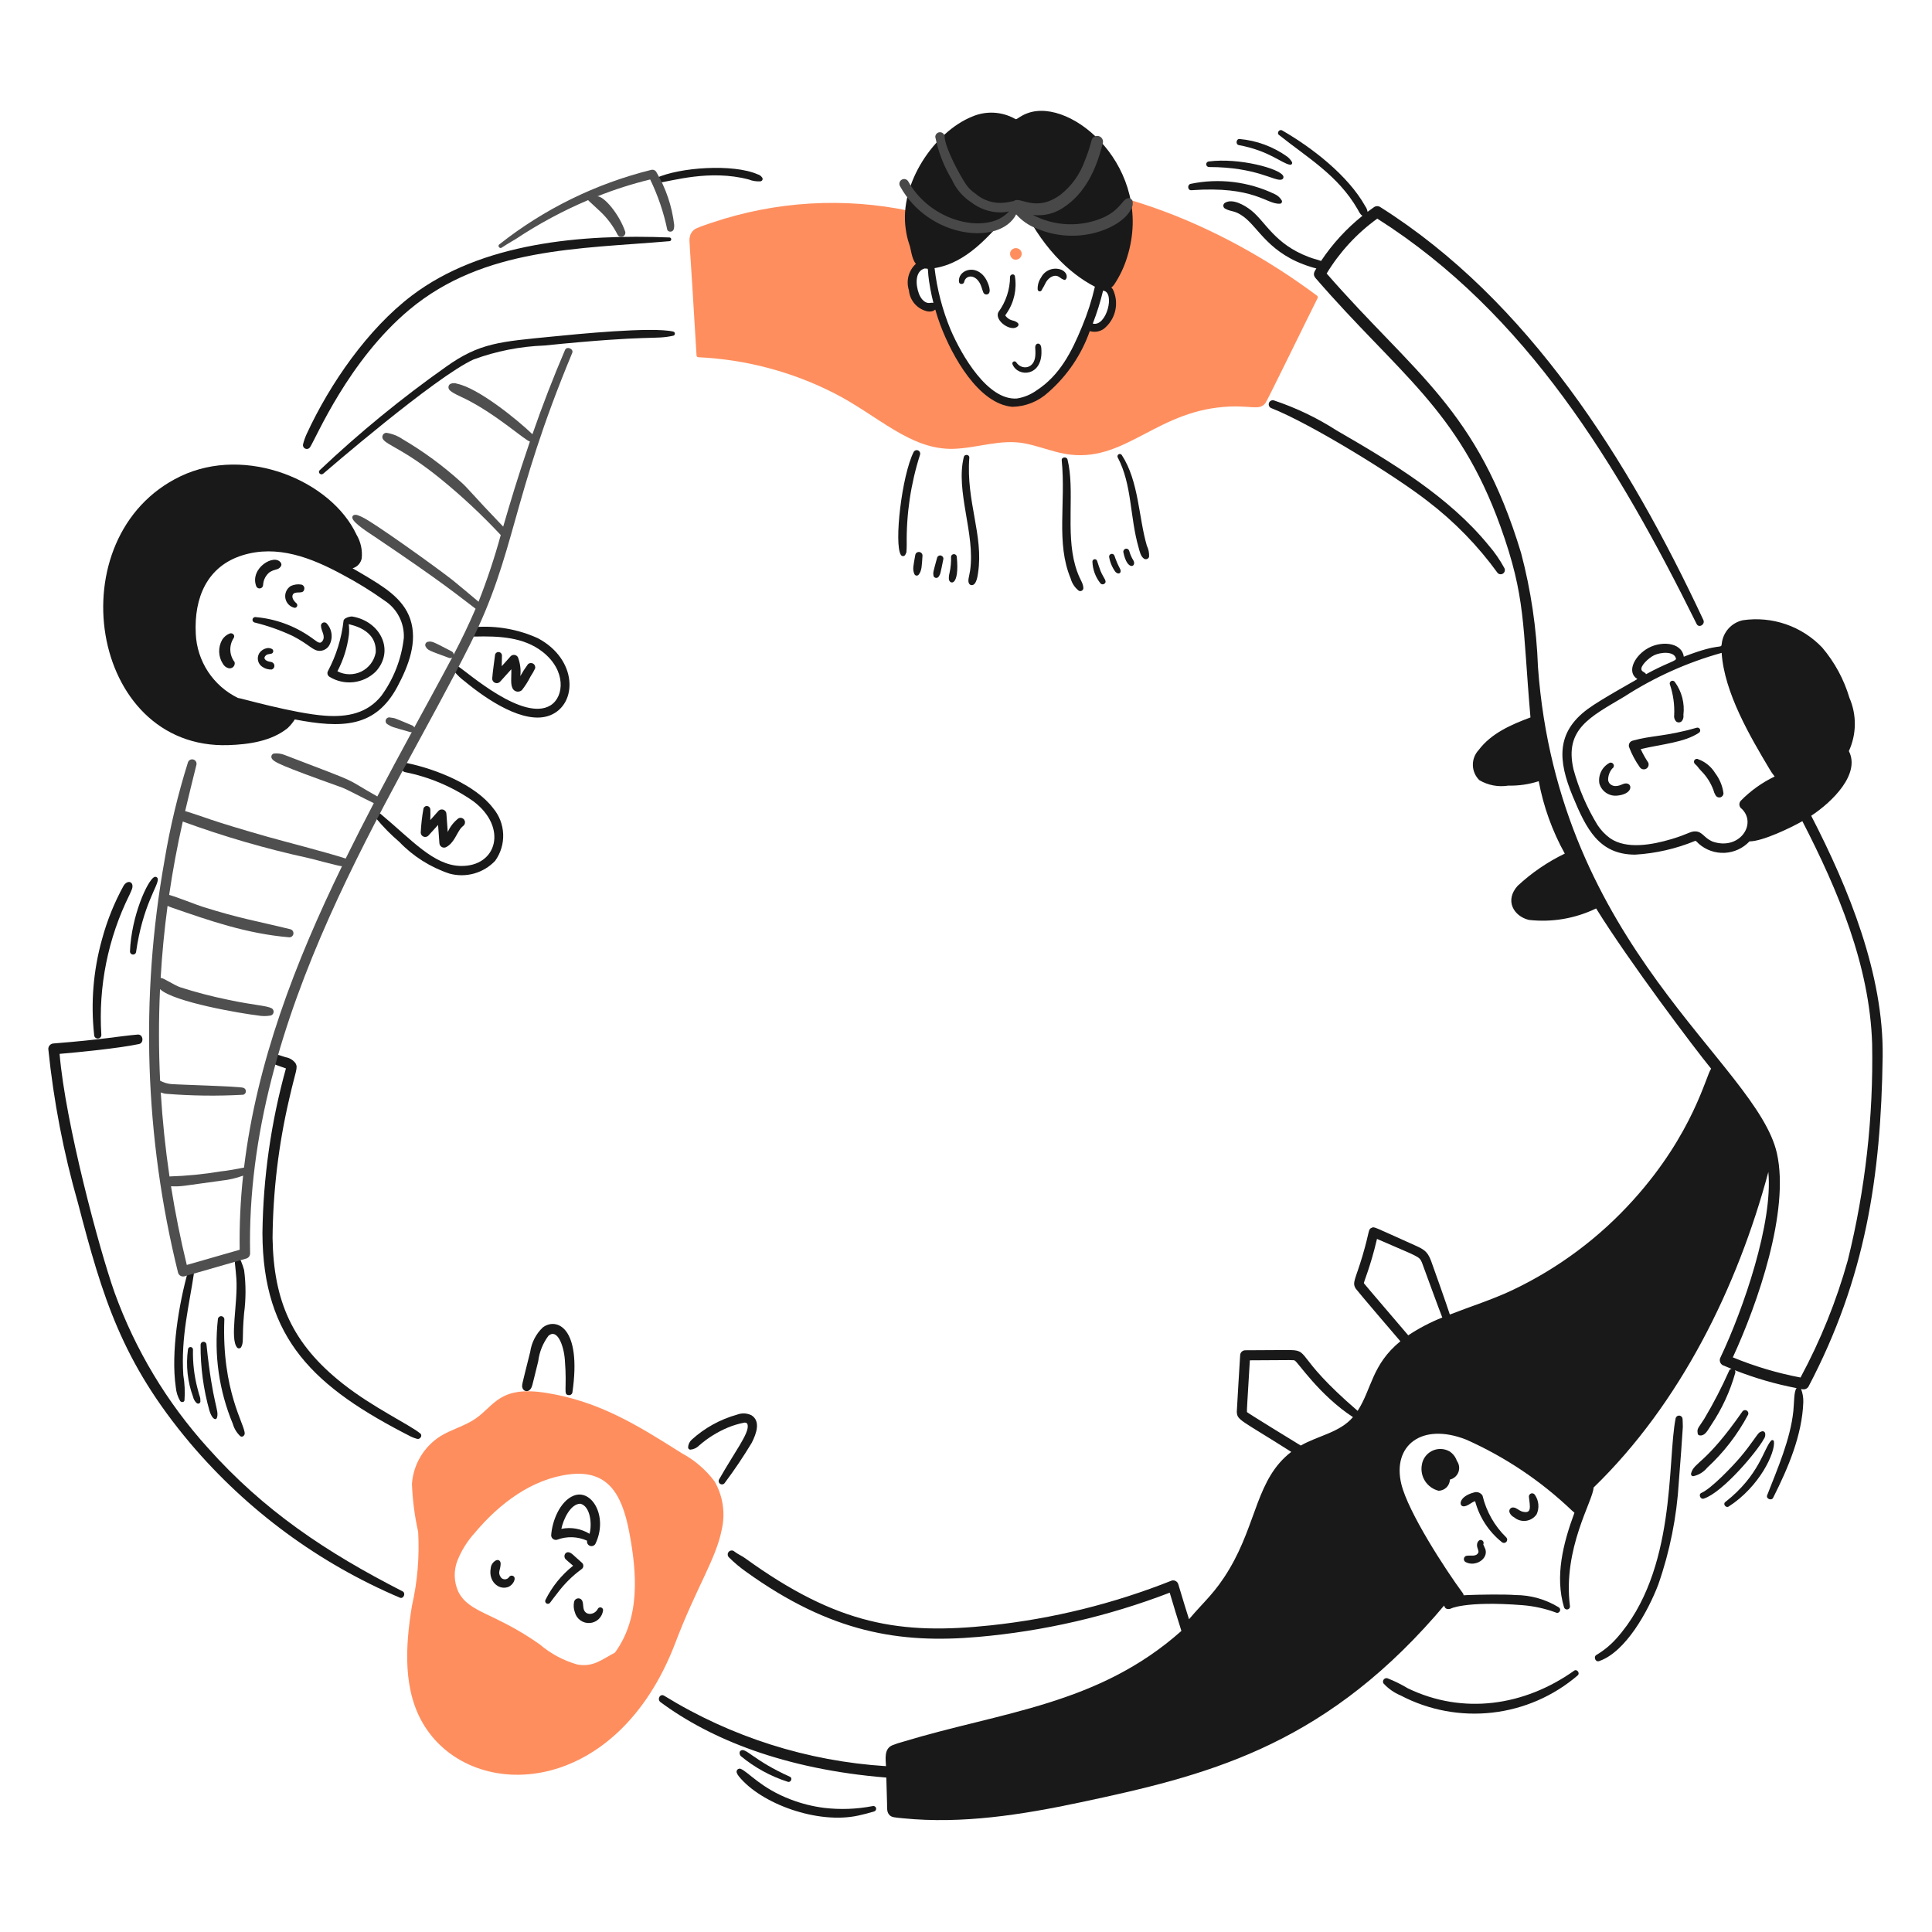
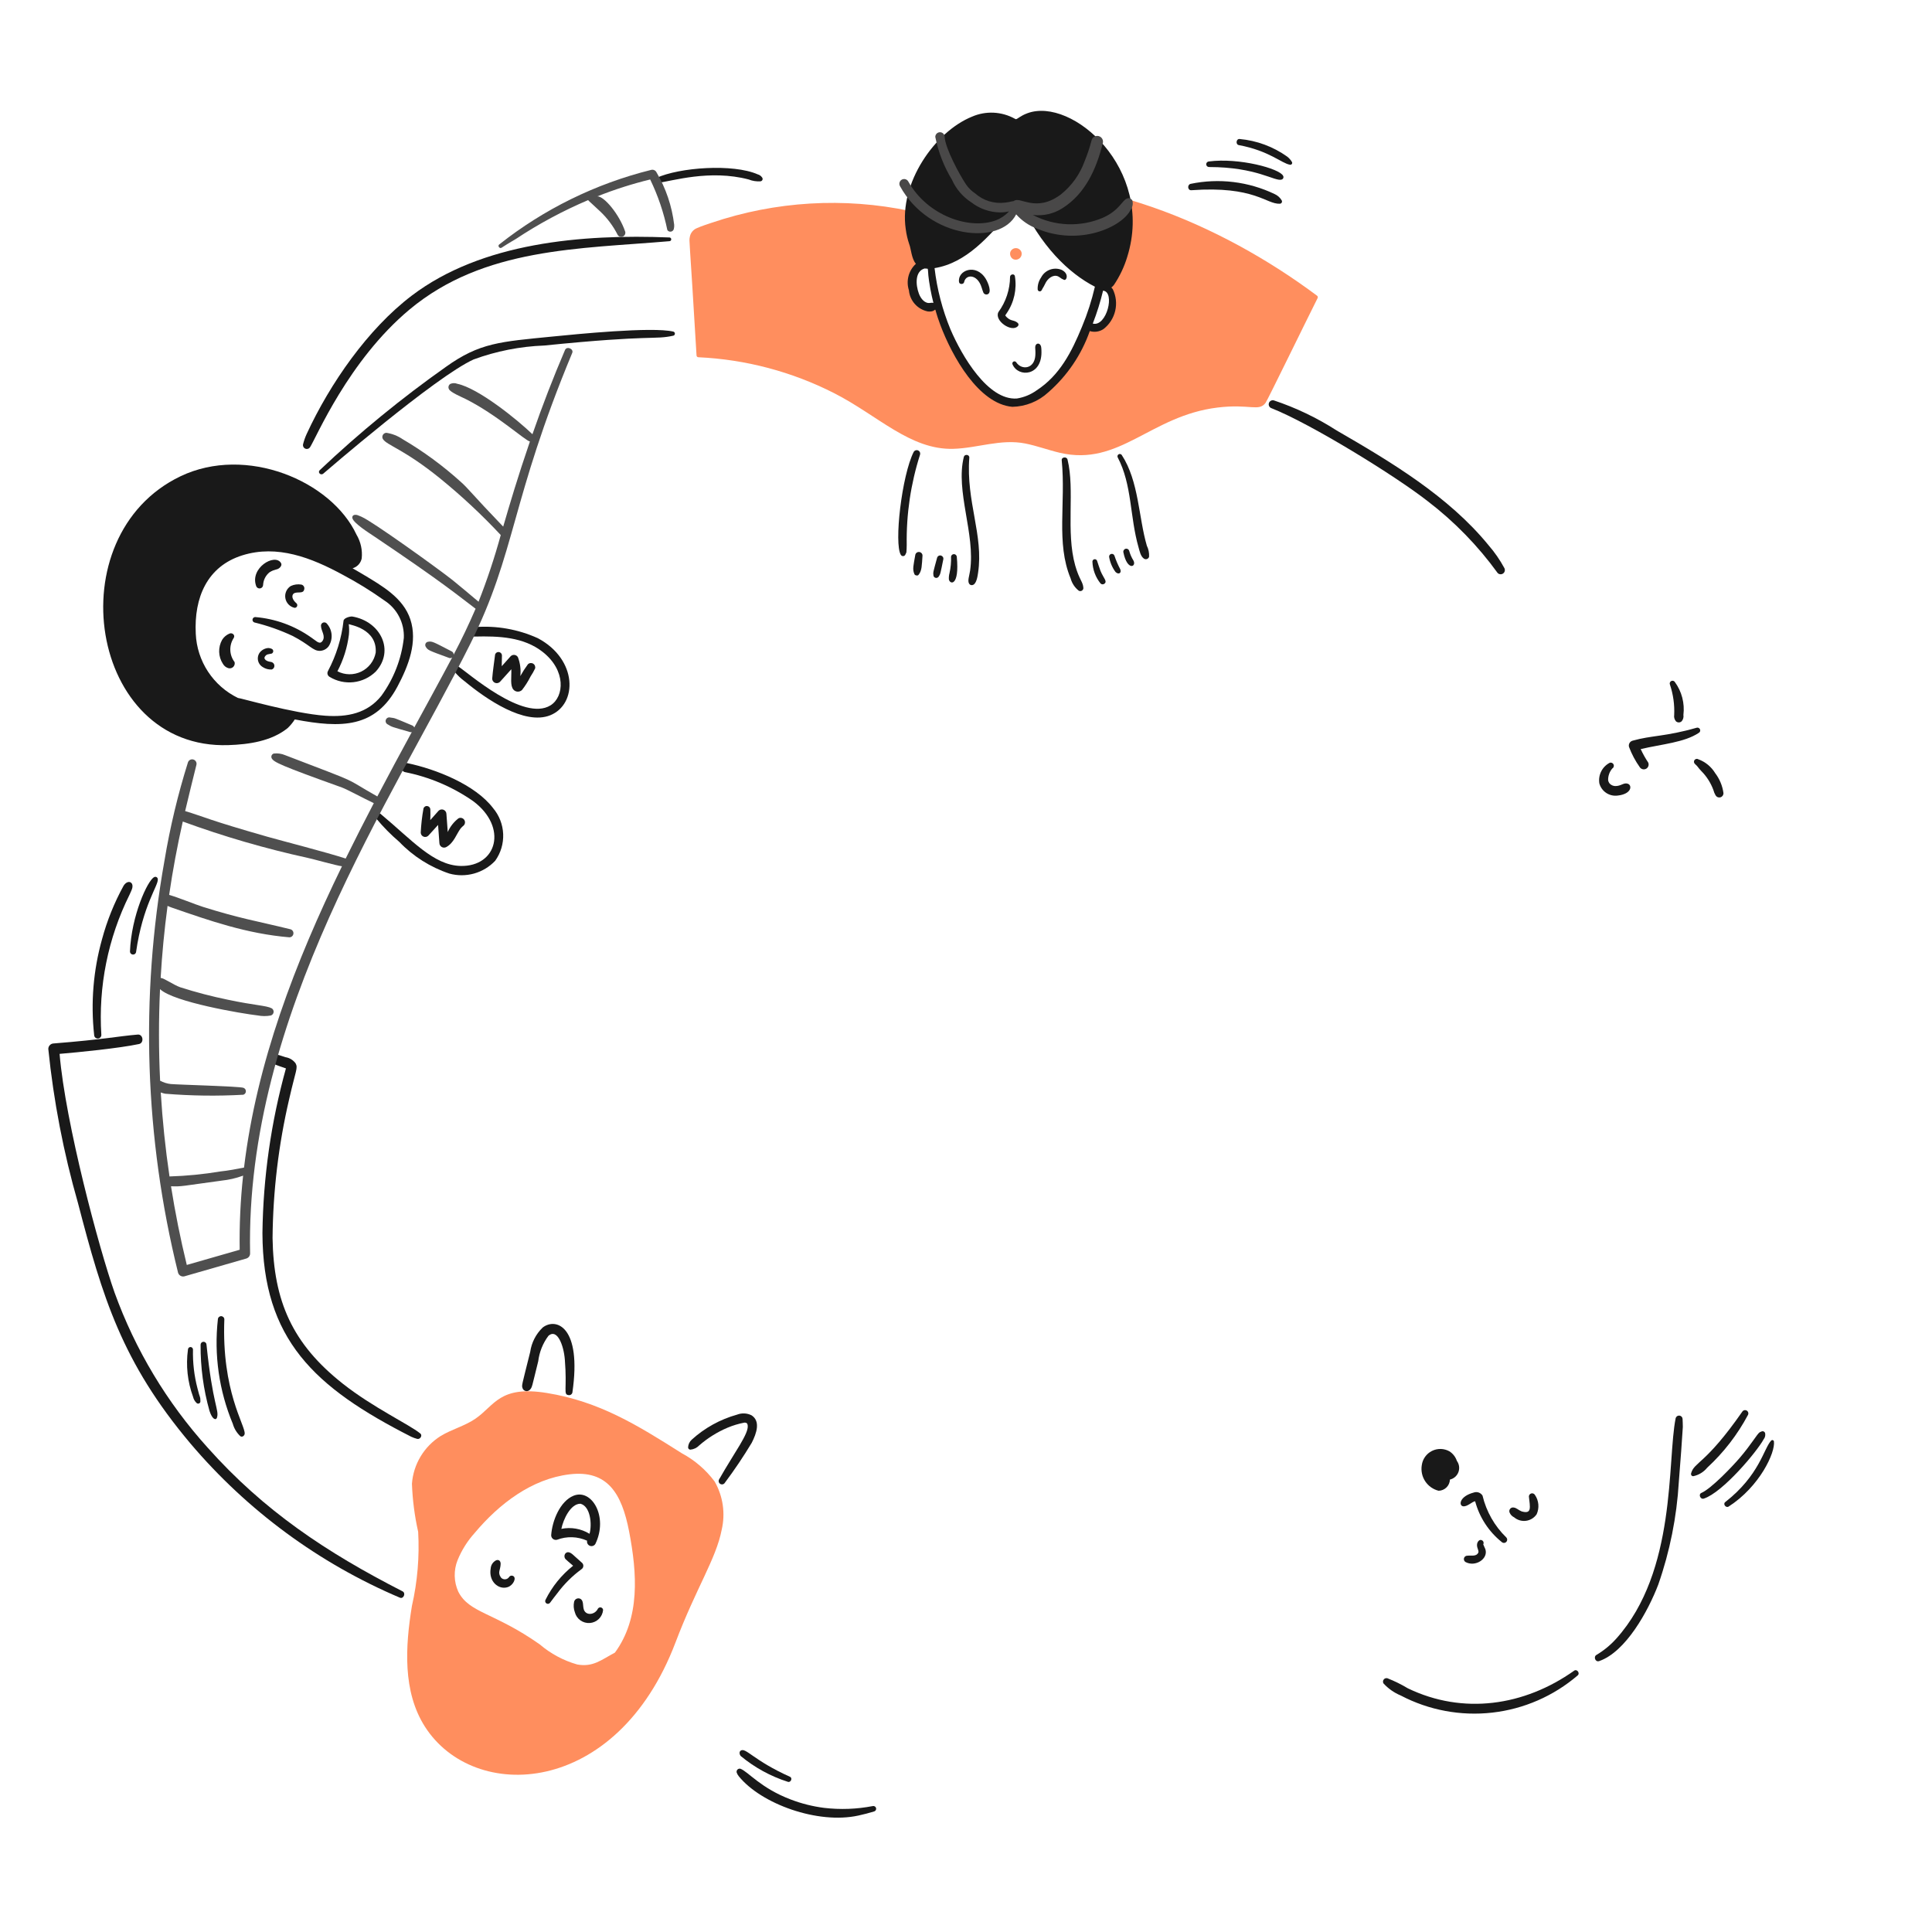
<svg xmlns="http://www.w3.org/2000/svg" width="488" height="488" viewBox="0 0 488 488" fill="none">
  <path d="M332.632 74.661C308.221 56.437 275.324 42.605 245.502 46.804C245.429 46.813 245.359 46.841 245.3 46.884C245.24 46.928 245.193 46.986 245.162 47.053C245.131 47.12 245.118 47.193 245.124 47.267C245.13 47.34 245.154 47.411 245.195 47.472C227.913 54.301 230.403 53.413 229.883 53.296C213.2 49.778 195.879 50.808 179.73 56.278C178.511 56.688 177.267 57.081 176.092 57.6C175.606 57.783 175.177 58.092 174.849 58.495C174.522 58.898 174.308 59.381 174.229 59.895C174.019 61.204 174.102 58.697 175.936 89.765C175.936 89.887 175.983 90.004 176.068 90.091C176.153 90.179 176.268 90.23 176.39 90.234C188.349 90.788 200.053 93.886 210.72 99.322C221.731 104.931 229.905 113.659 240.769 113.369C246.922 113.205 252.816 110.789 259.008 112.03C261.953 112.62 264.78 113.686 267.701 114.369C282.838 117.907 290.529 105.014 307.548 102.941C315.686 101.949 317.993 104.068 319.675 101.744C320.163 101.076 329.932 81.016 332.805 75.309C332.865 75.2 332.88 75.071 332.848 74.951C332.816 74.83 332.738 74.726 332.632 74.661ZM280.25 78.621C280.181 79.225 279.979 79.807 279.66 80.325C279.34 80.843 278.91 81.284 278.401 81.617C277.892 81.95 277.315 82.167 276.713 82.252C276.11 82.338 275.496 82.289 274.915 82.111C271.913 88.863 268.087 95.986 261.502 99.425C259.818 100.517 257.834 101.055 255.829 100.964C253.824 100.873 251.897 100.158 250.319 98.918C248.774 97.569 247.308 96.133 245.929 94.616C243.042 91.397 241.866 88.317 236.636 77.46C233.695 77.75 230.841 75.061 231.188 70.856C231.185 69.722 231.622 68.63 232.407 67.811C232.852 67.431 233.408 67.205 233.992 67.167C235.58 64.787 248.38 62.065 256.115 47.658C256.17 47.568 256.245 47.491 256.333 47.433C256.422 47.376 256.522 47.339 256.627 47.326C256.732 47.312 256.838 47.323 256.938 47.356C257.038 47.39 257.13 47.445 257.205 47.519C270.888 60.048 268.757 61.724 274.59 67.391C276.07 68.589 277.252 70.114 278.043 71.847C278.516 72.634 279.726 72.21 280.184 73.917C280.507 75.466 280.529 77.063 280.25 78.621Z" fill="#FF8E5E" />
  <path d="M259.528 28.595C257.729 29.258 257.121 30.009 256.602 30.114C256.503 30.07 256.404 30.024 256.307 29.975C254.673 29.073 252.855 28.557 250.991 28.466C249.127 28.375 247.266 28.712 245.553 29.451C236.101 33.262 227.07 46.309 228.777 57.846C228.942 59.157 229.24 60.449 229.667 61.699C230.102 62.718 230.228 65.376 231.348 66.632C230.442 67.462 229.794 68.535 229.481 69.722C229.168 70.91 229.203 72.163 229.582 73.331C229.696 74.619 230.224 75.836 231.087 76.799C231.95 77.761 233.101 78.419 234.369 78.672C237.369 78.977 235.262 76.036 237.522 82.086C240.493 90.021 247.191 102.029 255.707 102.758C259.078 102.692 262.307 101.39 264.781 99.1C269.554 94.935 273.167 89.604 275.267 83.627C275.847 83.803 276.458 83.849 277.057 83.76C277.657 83.671 278.229 83.451 278.733 83.115C280.221 81.96 281.266 80.328 281.692 78.494C282.118 76.659 281.9 74.734 281.074 73.041C280.542 72.309 280.603 72.939 281.374 71.958C282.846 69.767 283.981 67.366 284.741 64.838C291.643 42.641 270.802 24.432 259.528 28.595ZM234.969 76.509C233.662 76.736 232.618 75.533 232.109 74.187C231.221 71.839 231.133 68.471 233.56 67.813C234.974 68.035 233.881 66.92 234.991 72.956C235.21 74.147 235.47 75.33 235.769 76.504C235.505 76.452 235.233 76.454 234.969 76.509ZM273.297 82.535C270.646 89.007 267.61 94.852 261.852 98.591C260.369 99.663 258.654 100.371 256.846 100.656C249.53 101.175 242.946 89.88 240.085 83.213C238.037 78.26 236.683 73.048 236.059 67.725C244.124 66.423 249.798 59.677 254.854 53.869C255.495 53.137 257.317 51.028 257.58 50.698C262.764 62.08 269.905 69.005 276.557 72.417C275.756 75.875 274.666 79.26 273.297 82.535ZM276.023 81.732C277.078 79.024 277.946 76.246 278.62 73.419C281.759 73.692 279.523 82.652 276.023 81.732Z" fill="#191919" />
  <path d="M243.526 71.252C243.945 69.216 246.889 69.153 247.959 72.654C248.089 73.102 248.243 73.543 248.42 73.974C248.515 74.132 248.658 74.256 248.83 74.326C249.001 74.395 249.19 74.407 249.369 74.359C250.659 74.01 249.612 71.433 248.966 70.389C246.481 66.399 241.777 68.319 242.245 71.255C242.348 71.901 243.396 71.872 243.526 71.252Z" fill="#191919" />
  <path d="M263.085 73.349C263.265 72.99 263.472 72.649 263.677 72.302C263.882 71.956 264.021 71.571 264.238 71.217C265.016 69.971 266.462 69.142 267.635 70.034C267.979 70.309 268.363 70.531 268.774 70.69C269.418 70.92 270.137 69.103 268.118 68.149C267.17 67.775 266.116 67.768 265.162 68.129C264.209 68.49 263.424 69.192 262.96 70.1C262.359 70.976 262.057 72.023 262.102 73.085C262.106 73.199 262.146 73.309 262.217 73.398C262.288 73.488 262.386 73.552 262.496 73.581C262.606 73.611 262.723 73.604 262.829 73.562C262.935 73.52 263.025 73.445 263.085 73.349Z" fill="#191919" />
  <path d="M257.119 81.624C256.185 80.729 255.47 81.231 254.351 80.185C254.181 80.029 254.032 79.851 253.91 79.656C254.029 79.468 254.166 79.29 254.288 79.105C256.151 76.367 256.889 73.017 256.348 69.75C256.197 69.043 255.175 69.25 255.129 69.913C255.108 73.121 254.078 76.241 252.186 78.831C251.057 81.026 255.614 84.096 257.112 82.362C257.208 82.264 257.263 82.132 257.265 81.995C257.266 81.857 257.214 81.724 257.119 81.624Z" fill="#191919" />
  <path d="M255.755 92.037C257.186 95.427 263.38 95.064 263.051 88.472C263.019 87.882 263.051 87.253 262.529 86.877C262.408 86.806 262.266 86.777 262.126 86.795C261.986 86.812 261.856 86.876 261.756 86.975C261.249 87.526 261.632 88.062 261.512 89.796C261.269 93.269 258.008 93.54 256.682 91.503C256.605 91.392 256.49 91.314 256.358 91.284C256.227 91.254 256.089 91.275 255.972 91.343C255.855 91.41 255.768 91.519 255.728 91.648C255.687 91.776 255.697 91.915 255.755 92.037Z" fill="#191919" />
  <path d="M169.135 59.983C147.036 59.1 121.679 61.248 103.992 74.68C92.904 83.101 83.359 96.872 77.489 109.553C77.085 110.425 76.766 111.334 76.536 112.267C76.498 112.485 76.536 112.709 76.642 112.902C76.749 113.096 76.918 113.248 77.122 113.333C77.326 113.418 77.553 113.431 77.765 113.37C77.978 113.31 78.163 113.178 78.291 112.998C79.84 110.667 87.961 91.085 103.465 78.165C122.279 62.487 146.412 62.885 169.135 60.917C169.249 60.903 169.353 60.847 169.429 60.761C169.505 60.675 169.547 60.565 169.547 60.45C169.547 60.335 169.505 60.224 169.429 60.138C169.353 60.052 169.249 59.997 169.135 59.983Z" fill="#191919" />
  <path d="M81.635 119.654C81.879 119.449 109.969 95.153 119.636 90.79C125.362 88.687 131.385 87.5 137.482 87.274C164.994 84.484 165.167 85.877 170.088 84.787C170.199 84.754 170.296 84.686 170.365 84.594C170.434 84.502 170.471 84.39 170.471 84.275C170.471 84.159 170.434 84.047 170.365 83.955C170.296 83.863 170.199 83.795 170.088 83.762C164.775 82.468 145.178 84.45 139.667 84.996C126.247 86.323 121.174 86.567 112.634 92.663C101.398 100.594 90.744 109.318 80.752 118.769C80.176 119.354 81.025 120.149 81.635 119.654Z" fill="#191919" />
  <path d="M103.643 156.426C101.848 151.032 96.6 148.02 91.694 145.081C88.658 143.265 88.946 143.591 89.255 143.477C89.788 143.288 90.263 142.964 90.633 142.537C91.003 142.109 91.255 141.593 91.365 141.038C91.579 138.956 91.121 136.86 90.055 135.059C83.693 121.424 62.15 112.38 45.59 120.303C14.187 135.339 22.437 189.391 57.705 188.208C62.931 188.033 68.561 187.206 72.653 183.914C73.342 183.257 73.949 182.52 74.463 181.719C86.305 183.977 94.835 183.892 100.417 173.372C103.214 168.112 105.521 162.11 103.643 156.426ZM102.002 161.13C101.412 166.418 99.453 171.461 96.32 175.762C92.777 180.173 87.773 181.183 82.144 180.783C74.097 180.21 60.482 176.232 60.099 176.293C57.031 174.801 54.422 172.508 52.548 169.657C50.674 166.806 49.604 163.502 49.45 160.094C48.982 150.963 52.313 143.04 61.248 140.26C70.01 137.536 78.577 140.824 86.634 145.213C90.268 147.139 93.771 149.304 97.12 151.693C98.686 152.703 99.96 154.106 100.817 155.762C101.673 157.417 102.082 159.268 102.002 161.13Z" fill="#191919" />
  <path d="M59.042 161.132C59.476 160.4 58.64 159.718 57.952 160.042C57.192 160.358 56.55 160.903 56.113 161.6C55.587 162.534 55.326 163.595 55.36 164.667C55.394 165.739 55.721 166.781 56.306 167.68C56.456 167.945 56.657 168.179 56.897 168.367C57.137 168.555 57.412 168.693 57.706 168.775C57.92 168.831 58.145 168.83 58.358 168.772C58.572 168.715 58.766 168.602 58.923 168.446C59.079 168.289 59.192 168.094 59.25 167.881C59.307 167.667 59.308 167.442 59.252 167.228C58.589 166.359 58.213 165.306 58.175 164.214C58.138 163.121 58.441 162.044 59.042 161.132Z" fill="#191919" />
  <path d="M64.692 147.983C64.751 148.192 64.884 148.372 65.066 148.491C65.248 148.609 65.466 148.658 65.681 148.629C65.896 148.599 66.093 148.493 66.236 148.329C66.379 148.166 66.457 147.956 66.458 147.739C66.49 147.128 66.649 146.531 66.924 145.986C67.2 145.44 67.586 144.957 68.058 144.569C69.355 143.72 69.938 144.02 70.594 143.447C71.145 142.959 71.172 142.506 70.952 142.167C69.355 139.706 63.08 143.471 64.692 147.983Z" fill="#191919" />
  <path d="M68.861 167.36C68.344 167.031 68.007 167.326 67.1 166.724C66.751 166.373 66.612 166.056 67.217 165.492C67.544 165.27 67.576 165.29 68.327 165.141C68.473 165.148 68.617 165.107 68.737 165.024C68.857 164.94 68.946 164.82 68.99 164.68C69.034 164.541 69.031 164.391 68.98 164.254C68.93 164.116 68.836 164 68.712 163.922C68.43 163.772 68.117 163.689 67.797 163.678C67.335 163.705 66.885 163.839 66.483 164.069C66.081 164.3 65.738 164.621 65.481 165.007C65.308 165.292 65.194 165.608 65.144 165.937C65.094 166.266 65.109 166.601 65.189 166.924C65.269 167.247 65.412 167.552 65.61 167.819C65.808 168.087 66.056 168.313 66.342 168.484C67.019 168.93 67.821 169.15 68.632 169.111C68.808 169.055 68.965 168.949 69.084 168.807C69.202 168.665 69.278 168.492 69.302 168.308C69.326 168.125 69.297 167.938 69.219 167.77C69.141 167.602 69.017 167.46 68.861 167.36Z" fill="#191919" />
  <path d="M74.433 153.536C74.564 153.534 74.691 153.494 74.799 153.421C74.907 153.348 74.992 153.244 75.042 153.124C75.092 153.003 75.105 152.87 75.081 152.742C75.056 152.614 74.995 152.495 74.903 152.402C73.928 151.592 73.511 150.541 74.172 149.919C75.179 149.305 76.562 150.109 76.835 148.897C76.874 148.77 76.887 148.636 76.873 148.504C76.858 148.371 76.817 148.243 76.751 148.127C76.685 148.011 76.597 147.91 76.49 147.83C76.384 147.75 76.262 147.692 76.133 147.661C75.215 147.501 74.27 147.63 73.428 148.029C72.922 148.353 72.524 148.819 72.285 149.37C72.045 149.92 71.975 150.529 72.082 151.12C72.19 151.71 72.471 152.255 72.89 152.686C73.308 153.116 73.846 153.412 74.433 153.536Z" fill="#191919" />
  <path d="M83.011 163.25C83.588 162.361 83.849 161.304 83.753 160.248C83.657 159.193 83.209 158.2 82.482 157.429C82.364 157.319 82.217 157.245 82.059 157.216C81.9 157.187 81.737 157.204 81.588 157.266C81.439 157.327 81.311 157.43 81.219 157.563C81.127 157.695 81.076 157.851 81.07 158.012C81.082 159.426 82.384 160.682 81.397 161.987C81.167 162.192 81.165 162.26 80.848 162.336C80.199 162.302 80.041 162.006 78.546 160.982C74.389 158.047 69.522 156.279 64.451 155.861C64.286 155.867 64.129 155.931 64.007 156.042C63.885 156.152 63.806 156.302 63.784 156.465C63.761 156.628 63.797 156.794 63.885 156.933C63.972 157.072 64.106 157.176 64.263 157.227C67.573 158.033 70.795 159.168 73.881 160.614C78.246 162.853 79.002 164.416 80.787 164.399C81.22 164.386 81.645 164.277 82.03 164.078C82.415 163.879 82.75 163.596 83.011 163.25Z" fill="#191919" />
  <path d="M89.014 155.73C88.502 155.643 86.856 156.067 86.776 156.789C86.273 161.231 84.94 165.54 82.845 169.489C82.705 169.735 82.667 170.025 82.738 170.299C82.81 170.572 82.986 170.807 83.228 170.952C85.043 172.07 87.18 172.547 89.299 172.308C91.417 172.068 93.394 171.125 94.913 169.631C99.744 164.339 96.155 156.969 89.014 155.73ZM94.899 164.844C94.707 165.872 94.277 166.84 93.643 167.672C93.009 168.504 92.189 169.176 91.249 169.634C90.309 170.092 89.275 170.323 88.229 170.309C87.183 170.296 86.155 170.037 85.227 169.555C86.742 166.681 87.725 163.556 88.129 160.332C88.217 159.439 88.205 158.54 88.093 157.65C88.405 157.828 95.304 158.81 94.899 164.844Z" fill="#191919" />
  <path d="M166.108 46.203C169.766 45.759 179.226 42.737 189.104 45.33C190.038 45.705 191.044 45.865 192.048 45.8C192.163 45.796 192.275 45.759 192.37 45.693C192.464 45.627 192.538 45.536 192.583 45.429C192.627 45.322 192.639 45.205 192.619 45.092C192.598 44.978 192.546 44.873 192.467 44.788C192.207 44.422 191.827 44.157 191.392 44.042C185.173 41.299 171.595 42.26 165.772 44.959C165.649 45.035 165.554 45.149 165.502 45.284C165.449 45.418 165.441 45.566 165.478 45.706C165.516 45.845 165.598 45.969 165.711 46.058C165.825 46.148 165.964 46.198 166.108 46.203Z" fill="#191919" />
  <path d="M124.538 204.111C120.053 198.212 110.13 194.267 102.856 192.752C102.559 192.679 102.245 192.725 101.981 192.88C101.716 193.035 101.523 193.286 101.442 193.581C101.361 193.876 101.398 194.192 101.545 194.46C101.693 194.728 101.939 194.928 102.231 195.018C108.442 196.245 114.331 198.747 119.526 202.365C128.339 208.95 125.547 218.948 116.322 218.728C109.494 218.56 104.012 212.144 96.21 205.645C96.059 205.494 95.853 205.409 95.639 205.409C95.425 205.409 95.219 205.495 95.068 205.646C94.917 205.798 94.832 206.004 94.832 206.218C94.832 206.432 94.918 206.638 95.069 206.789C96.827 208.903 98.762 210.862 100.854 212.646C104.359 216.303 108.701 219.051 113.505 220.655C115.544 221.218 117.698 221.215 119.735 220.647C121.773 220.079 123.618 218.967 125.072 217.431C126.479 215.469 127.192 213.093 127.095 210.679C126.998 208.266 126.098 205.955 124.538 204.111ZM115.115 218.646C115.2 218.646 115.2 218.646 115.115 218.646V218.646Z" fill="#191919" />
  <path d="M135.855 161.204C130.859 158.937 125.371 157.973 119.901 158.399C119.74 158.392 119.579 158.418 119.428 158.474C119.277 158.531 119.138 158.618 119.022 158.729C118.905 158.841 118.812 158.975 118.749 159.123C118.685 159.272 118.652 159.432 118.652 159.593C118.652 159.755 118.685 159.914 118.749 160.063C118.812 160.211 118.905 160.345 119.022 160.457C119.138 160.568 119.277 160.655 119.428 160.712C119.579 160.769 119.74 160.794 119.901 160.787C125.998 160.636 132.233 160.887 137.045 164.642C143.054 169.337 142.524 176.018 139.047 178.167C132.219 182.386 118.143 169.858 115.829 168.393C115.655 168.292 115.451 168.257 115.254 168.296C115.057 168.334 114.881 168.443 114.758 168.602C114.636 168.76 114.575 168.959 114.588 169.159C114.6 169.359 114.685 169.548 114.827 169.69C115.574 170.588 116.427 171.393 117.368 172.087C122.752 176.55 132.463 183.259 138.966 180.674C145.907 177.906 145.958 166.569 135.855 161.204Z" fill="#191919" />
  <path d="M125.025 165.577C124.781 167.528 124.481 169.466 124.322 171.429C124.326 171.654 124.396 171.872 124.522 172.057C124.648 172.243 124.826 172.387 125.033 172.473C125.24 172.558 125.468 172.582 125.688 172.54C125.909 172.498 126.112 172.392 126.273 172.237C127.249 171.171 128.197 170.11 129.156 169.042C129.221 171.09 128.812 173.168 129.682 174.183C129.815 174.337 129.978 174.463 130.161 174.552C130.344 174.641 130.544 174.692 130.747 174.701C130.951 174.711 131.154 174.678 131.344 174.606C131.535 174.534 131.709 174.424 131.855 174.283C132.689 173.215 133.413 172.068 134.018 170.856C134.447 170.218 134.828 169.548 135.157 168.852C135.221 168.62 135.206 168.375 135.115 168.153C135.025 167.93 134.863 167.745 134.656 167.624C134.449 167.503 134.207 167.454 133.969 167.485C133.731 167.516 133.51 167.624 133.34 167.793C132.638 168.743 131.999 169.738 131.426 170.771C131.611 169.152 131.402 167.512 130.816 165.991C130.727 165.838 130.604 165.708 130.457 165.61C130.31 165.512 130.142 165.448 129.966 165.425C129.791 165.401 129.612 165.418 129.444 165.474C129.276 165.53 129.123 165.623 128.997 165.747C128.238 166.586 127.484 167.428 126.734 168.274C126.754 167.374 126.761 166.477 126.783 165.574C126.783 165.459 126.76 165.345 126.715 165.238C126.671 165.131 126.606 165.035 126.524 164.953C126.443 164.872 126.346 164.807 126.239 164.763C126.132 164.719 126.018 164.696 125.902 164.696C125.787 164.697 125.673 164.719 125.566 164.764C125.46 164.808 125.363 164.873 125.281 164.955C125.2 165.037 125.135 165.134 125.091 165.24C125.047 165.347 125.024 165.461 125.025 165.577Z" fill="#191919" />
  <path d="M108.7 204.465C108.698 204.254 108.619 204.051 108.48 203.892C108.34 203.734 108.149 203.631 107.94 203.602C107.728 203.568 107.511 203.613 107.331 203.729C107.151 203.845 107.02 204.024 106.964 204.231C106.601 206.24 106.37 208.271 106.271 210.31C106.277 210.528 106.346 210.74 106.469 210.919C106.593 211.099 106.765 211.239 106.967 211.322C107.168 211.405 107.389 211.429 107.603 211.389C107.818 211.349 108.016 211.248 108.174 211.098C109.003 210.193 109.829 209.281 110.654 208.372L110.985 212.949C110.99 213.152 111.046 213.35 111.15 213.524C111.253 213.699 111.4 213.844 111.576 213.945C111.752 214.046 111.951 214.1 112.154 214.101C112.357 214.103 112.556 214.052 112.734 213.954C114.648 212.903 115.268 210.715 116.326 209.289C116.777 208.759 117.165 208.494 116.965 208.64C117.2 208.477 117.365 208.231 117.426 207.952C117.488 207.673 117.442 207.381 117.297 207.134C117.153 206.888 116.92 206.705 116.647 206.622C116.373 206.54 116.078 206.563 115.821 206.689C114.636 207.598 113.699 208.792 113.097 210.159L112.761 205.599C112.757 205.372 112.687 205.151 112.559 204.963C112.431 204.775 112.252 204.628 112.042 204.541C111.832 204.454 111.601 204.43 111.378 204.473C111.155 204.515 110.949 204.622 110.785 204.78C110.081 205.565 109.381 206.357 108.683 207.147C108.744 206.248 108.717 205.36 108.7 204.465Z" fill="#191919" />
  <path d="M232.402 114.807C232.457 114.601 232.436 114.383 232.343 114.192C232.249 114.001 232.09 113.85 231.894 113.767C231.698 113.685 231.479 113.676 231.277 113.742C231.075 113.809 230.904 113.946 230.795 114.129C227.764 120.14 225.796 137.369 227.542 140.154C227.6 140.249 227.681 140.328 227.778 140.383C227.876 140.437 227.985 140.466 228.097 140.466C228.208 140.466 228.318 140.437 228.415 140.383C228.512 140.328 228.594 140.249 228.652 140.154C228.766 139.952 228.864 139.742 228.944 139.525C228.993 139.337 229.03 137.774 229.025 137.574C228.906 129.852 230.047 122.162 232.402 114.807Z" fill="#191919" />
  <path d="M244.836 115.593C244.897 114.793 243.643 114.642 243.453 115.405C241.295 124.057 246.38 134.863 245.036 144.127C244.836 145.512 244.338 146.705 244.792 147.439C244.898 147.608 245.064 147.731 245.257 147.782C245.45 147.833 245.656 147.808 245.831 147.712C246.662 147.317 246.919 145.588 247.05 144.683C248.474 135.17 243.99 126.716 244.836 115.593Z" fill="#191919" />
  <path d="M240.224 140.584C240.272 141.976 240.143 143.369 239.841 144.729C239.702 145.241 239.645 145.772 239.673 146.302C239.846 147.639 242.421 148.295 241.67 140.591C241.644 140.418 241.558 140.26 241.426 140.146C241.294 140.031 241.125 139.968 240.95 139.967C240.776 139.966 240.606 140.028 240.473 140.141C240.34 140.254 240.252 140.411 240.224 140.584Z" fill="#191919" />
  <path d="M236.706 140.864C235.67 144.683 235.66 144.522 235.794 145.473C235.837 145.604 235.917 145.72 236.023 145.808C236.129 145.896 236.258 145.952 236.394 145.969C236.531 145.987 236.67 145.966 236.795 145.909C236.92 145.851 237.026 145.759 237.101 145.644C237.54 145.02 237.531 144.893 238.267 141.291C238.314 141.087 238.281 140.873 238.174 140.693C238.066 140.514 237.894 140.383 237.692 140.327C237.49 140.272 237.275 140.297 237.091 140.397C236.907 140.498 236.769 140.665 236.706 140.864Z" fill="#191919" />
-   <path d="M232.213 139.432C231.994 139.4 231.77 139.449 231.585 139.57C231.399 139.691 231.264 139.877 231.206 140.09C230.718 142.883 230.44 143.761 230.947 144.953C230.984 145.068 231.052 145.17 231.145 145.247C231.237 145.325 231.35 145.374 231.47 145.39C231.589 145.405 231.711 145.386 231.82 145.335C231.929 145.284 232.021 145.203 232.086 145.102C232.867 144.063 232.833 142.885 233.013 140.337C233.012 140.115 232.93 139.9 232.783 139.734C232.636 139.568 232.433 139.46 232.213 139.432Z" fill="#191919" />
+   <path d="M232.213 139.432C231.994 139.4 231.77 139.449 231.585 139.57C231.399 139.691 231.264 139.877 231.206 140.09C230.718 142.883 230.44 143.761 230.947 144.953C230.984 145.068 231.052 145.17 231.145 145.247C231.589 145.405 231.711 145.386 231.82 145.335C231.929 145.284 232.021 145.203 232.086 145.102C232.867 144.063 232.833 142.885 233.013 140.337C233.012 140.115 232.93 139.9 232.783 139.734C232.636 139.568 232.433 139.46 232.213 139.432Z" fill="#191919" />
  <path d="M271.592 142.858C269.173 134.306 271.548 123.72 269.641 116.073C269.443 115.275 268.092 115.417 268.178 116.27C269.243 127.119 266.695 137.137 270.426 146.094C270.759 147.325 271.48 148.415 272.482 149.204C272.6 149.271 272.734 149.306 272.87 149.305C273.006 149.304 273.14 149.268 273.258 149.201C273.376 149.133 273.474 149.035 273.543 148.918C273.612 148.8 273.649 148.667 273.65 148.531C273.545 146.899 272.638 146.524 271.592 142.858Z" fill="#191919" />
  <path d="M277.978 144.21C277.809 143.805 277.156 141.8 277.114 141.674C277.072 141.536 276.983 141.419 276.862 141.341C276.741 141.264 276.597 141.232 276.455 141.252C276.313 141.271 276.182 141.34 276.086 141.447C275.99 141.554 275.936 141.691 275.932 141.835C275.994 143.858 276.716 145.807 277.987 147.382C278.114 147.511 278.284 147.588 278.464 147.598C278.644 147.609 278.822 147.553 278.963 147.441C279.765 146.817 278.765 146.107 277.978 144.21Z" fill="#191919" />
  <path d="M282.966 143.79C282.381 142.696 281.892 141.554 281.502 140.376C281.447 140.206 281.328 140.064 281.171 139.979C281.014 139.894 280.83 139.874 280.657 139.921C280.485 139.968 280.337 140.08 280.245 140.234C280.154 140.387 280.124 140.57 280.164 140.744C280.401 142.087 280.944 143.357 281.751 144.456C282.507 145.243 283.363 144.77 282.966 143.79Z" fill="#191919" />
  <path d="M286.297 141.589C285.822 140.834 285.461 140.012 285.227 139.151C285.173 138.957 285.045 138.792 284.87 138.692C284.695 138.593 284.488 138.567 284.294 138.62C284.1 138.674 283.935 138.802 283.836 138.977C283.736 139.152 283.71 139.359 283.763 139.553C284.734 144.299 287.136 143.172 286.297 141.589Z" fill="#191919" />
  <path d="M289.682 137.85C287.58 130.708 287.677 121.548 283.341 114.927C283.256 114.803 283.127 114.716 282.981 114.684C282.834 114.651 282.68 114.675 282.55 114.751C282.42 114.827 282.324 114.949 282.281 115.093C282.238 115.237 282.251 115.392 282.317 115.527C285.975 122.473 285.351 130.476 287.58 138.243C287.86 139.219 288.094 140.55 288.994 141.138C289.107 141.202 289.232 141.241 289.362 141.249C289.491 141.258 289.621 141.238 289.741 141.189C289.861 141.14 289.969 141.065 290.056 140.969C290.143 140.872 290.207 140.758 290.243 140.633C290.301 139.672 290.107 138.713 289.682 137.85Z" fill="#191919" />
  <path d="M104.046 405.642C102.358 415.952 101.7 427.28 107.306 436.095C119.643 455.495 155.762 454.036 170.627 414.858C175.88 401.011 180.87 393.761 182.294 386.394C183.256 382.256 182.621 377.908 180.516 374.218C178.309 371.26 175.478 368.823 172.225 367.08C160.89 359.903 151.367 353.997 138.13 351.851C126.181 349.912 124.962 354.98 120.114 358.328C117.409 360.198 114.105 361.01 111.308 362.717C109.239 364.018 107.504 365.787 106.244 367.88C104.983 369.974 104.232 372.334 104.051 374.772C104.201 378.863 104.727 382.931 105.624 386.926C105.977 393.208 105.446 399.508 104.046 405.642ZM115.58 394.085C116.609 391.554 118.074 389.222 119.909 387.196C126.086 379.827 134.329 373.54 143.878 372.396C153.428 371.253 157.047 377.198 158.9 386.801C160.941 397.395 161.724 408.681 155.327 417.425C151.872 419.259 149.809 421.149 145.8 420.427C142.314 419.436 139.084 417.703 136.331 415.348C124.762 407.212 118.529 407.483 115.761 402.043C115.196 400.795 114.889 399.447 114.858 398.078C114.827 396.709 115.072 395.347 115.58 394.076V394.085Z" fill="#FF8E5E" />
  <path d="M151.024 406.338C150.229 407.967 147.896 408.166 147.435 406.438C147.191 405.56 147.435 404.345 146.645 403.87C146.493 403.783 146.323 403.733 146.149 403.724C145.975 403.716 145.801 403.748 145.642 403.82C145.482 403.891 145.342 403.999 145.232 404.135C145.123 404.271 145.047 404.43 145.011 404.601C144.824 405.478 144.889 406.391 145.199 407.233C145.411 408.06 145.908 408.786 146.603 409.283C147.297 409.78 148.145 410.017 148.996 409.951C149.848 409.886 150.649 409.522 151.26 408.925C151.87 408.327 152.25 407.534 152.334 406.684C152.329 406.532 152.275 406.386 152.18 406.267C152.085 406.148 151.955 406.063 151.808 406.024C151.661 405.985 151.505 405.994 151.364 406.051C151.223 406.107 151.104 406.208 151.024 406.338Z" fill="#191919" />
  <path d="M129.536 398.042C129.365 397.969 129.174 397.961 128.997 398.019C128.821 398.077 128.672 398.197 128.577 398.356C128.466 398.52 128.318 398.656 128.146 398.753C127.974 398.85 127.781 398.906 127.583 398.917C127.386 398.927 127.188 398.892 127.007 398.813C126.825 398.734 126.664 398.615 126.536 398.464C125.614 397.13 126.409 396.642 126.458 395.032C126.485 394.057 125.673 393.789 125.061 394.264C124.743 394.472 124.477 394.75 124.283 395.077C124.09 395.403 123.975 395.771 123.946 396.149C123.344 399.5 125.99 401.658 128.265 400.883C129.66 400.417 130.601 398.466 129.536 398.042Z" fill="#191919" />
  <path d="M147.054 394.788L145.269 393.193C144.674 392.664 143.667 391.53 142.83 392.369C142.657 392.578 142.566 392.844 142.575 393.116C142.583 393.388 142.691 393.648 142.877 393.846C143.033 394.022 143.884 394.727 144.764 395.485C141.832 397.809 139.449 400.752 137.785 404.103C137.702 404.26 137.683 404.442 137.731 404.612C137.78 404.782 137.892 404.927 138.045 405.016C138.198 405.105 138.379 405.132 138.551 405.09C138.723 405.049 138.872 404.942 138.968 404.793C139.528 403.986 140.162 403.242 140.755 402.457C142.471 400.138 144.527 398.089 146.852 396.38C146.983 396.3 147.095 396.191 147.178 396.061C147.262 395.932 147.315 395.785 147.335 395.632C147.354 395.48 147.339 395.324 147.29 395.178C147.242 395.032 147.161 394.899 147.054 394.788Z" fill="#191919" />
  <path d="M140.708 388.921C141.927 388.46 143.225 388.244 144.527 388.286C145.829 388.328 147.111 388.626 148.297 389.165C148.242 389.428 148.282 389.703 148.411 389.939C148.539 390.175 148.747 390.358 148.998 390.455C149.249 390.552 149.526 390.557 149.78 390.469C150.034 390.38 150.248 390.204 150.385 389.972C153.704 383.1 149.458 375.931 144.866 377.804C141.481 379.181 139.46 384.112 139.221 387.802C139.224 387.981 139.268 388.158 139.349 388.318C139.431 388.478 139.548 388.617 139.691 388.725C139.835 388.833 140.001 388.907 140.177 388.941C140.353 388.975 140.535 388.968 140.708 388.921ZM146.607 379.823C149.107 380.449 149.59 384.915 148.912 387.419C146.781 386.118 144.237 385.673 141.791 386.173C142.284 383.754 144.122 379.823 146.607 379.823Z" fill="#191919" />
  <path d="M183.093 374.524C185.523 371.278 187.787 367.91 189.878 364.436C191.112 362.026 192.136 358.981 189.834 357.491C189.27 357.208 188.653 357.046 188.023 357.017C187.393 356.988 186.764 357.091 186.176 357.32C181.918 358.505 177.997 360.669 174.726 363.641C174.45 363.888 174.226 364.187 174.067 364.523C173.909 364.858 173.82 365.221 173.805 365.592C173.806 365.743 173.867 365.888 173.974 365.995C174.081 366.103 174.226 366.163 174.378 366.165C175.226 366.093 176.019 365.714 176.607 365.099C178.746 363.232 181.168 361.718 183.784 360.612C185.141 360.044 186.553 359.619 187.997 359.341C188.661 359.31 188.805 359.612 188.861 360.036C189.148 362.165 185.586 366.713 181.642 373.673C181.53 373.866 181.498 374.095 181.554 374.311C181.61 374.527 181.75 374.711 181.942 374.824C182.135 374.937 182.364 374.969 182.58 374.913C182.796 374.856 182.981 374.717 183.093 374.524Z" fill="#191919" />
  <path d="M144.575 351.758C147.014 335.003 140.429 332.725 137.079 335.315C135.369 336.958 134.258 339.127 133.923 341.475C131.728 350.293 131.76 349.832 131.972 350.588C132.025 350.771 132.124 350.937 132.26 351.07C132.395 351.204 132.563 351.3 132.747 351.349C132.931 351.398 133.125 351.399 133.309 351.351C133.493 351.303 133.662 351.208 133.799 351.076C134.469 350.388 134.287 350.493 135.95 343.833C136.235 341.502 137.125 339.286 138.53 337.405C140.688 335.503 142.38 339.651 142.675 343.465C143.273 350.954 142.222 352.21 143.59 352.388C143.803 352.427 144.023 352.383 144.206 352.267C144.389 352.15 144.521 351.968 144.575 351.758Z" fill="#191919" />
-   <path d="M59.907 340.397C59.977 340.466 60.062 340.518 60.155 340.549C60.248 340.58 60.347 340.59 60.445 340.577C60.542 340.564 60.636 340.53 60.718 340.476C60.8 340.422 60.868 340.35 60.919 340.265C61.636 338.992 61.094 337.953 61.65 331.762C62.131 328.134 62.135 324.458 61.663 320.829C61.46 320.059 61.202 319.304 60.889 318.571C60.823 318.376 60.684 318.213 60.502 318.117C60.319 318.021 60.107 317.997 59.908 318.052C59.709 318.107 59.539 318.236 59.432 318.412C59.324 318.588 59.288 318.798 59.331 319C59.402 319.366 59.682 322.646 59.707 323.017C60.097 329.262 57.987 338.185 59.907 340.397Z" fill="#191919" />
  <path d="M58.806 359.646C59.142 360.836 59.796 361.913 60.698 362.76C61.186 363.116 61.773 362.628 61.805 362.123C61.939 359.948 55.953 351.415 56.667 333.221C56.656 333.012 56.565 332.816 56.413 332.672C56.261 332.529 56.06 332.448 55.851 332.448C55.642 332.448 55.441 332.529 55.29 332.672C55.138 332.816 55.047 333.012 55.036 333.221C54.03 342.206 55.328 351.3 58.806 359.646Z" fill="#191919" />
-   <path d="M44.405 350.395C44.508 351.616 44.881 352.8 45.498 353.86C45.756 354.25 46.5 354.262 46.597 353.714C46.756 351.583 46.657 349.441 46.302 347.334C45.666 337.677 47.805 329.676 49.048 321.241C49.094 321.048 49.064 320.844 48.963 320.673C48.862 320.503 48.699 320.377 48.507 320.325C48.316 320.272 48.112 320.295 47.937 320.39C47.763 320.485 47.632 320.644 47.573 320.834C45.159 329.313 43.125 341.672 44.405 350.395Z" fill="#191919" />
  <path d="M52.918 356.385C53.672 358.7 54.591 358.746 54.799 358.092C55.423 356.112 53.738 355.027 52.16 339.661C52.16 339.463 52.081 339.274 51.941 339.134C51.801 338.994 51.612 338.915 51.414 338.915C51.216 338.915 51.026 338.994 50.886 339.134C50.746 339.274 50.668 339.463 50.668 339.661C50.627 345.314 51.385 350.944 52.918 356.385Z" fill="#191919" />
  <path d="M48.745 340.876C48.745 340.707 48.678 340.546 48.559 340.427C48.44 340.308 48.279 340.242 48.111 340.242C47.943 340.242 47.781 340.308 47.663 340.427C47.544 340.546 47.477 340.707 47.477 340.876C46.921 344.904 47.364 349.008 48.767 352.825C48.9 353.423 49.212 353.966 49.662 354.383C49.741 354.46 49.841 354.511 49.949 354.532C50.058 354.552 50.169 354.541 50.271 354.498C50.373 354.456 50.46 354.385 50.522 354.294C50.584 354.203 50.618 354.096 50.62 353.986C50.606 352.522 50.557 353.483 49.889 350.708C49.049 347.5 48.664 344.19 48.745 340.876Z" fill="#191919" />
  <path d="M101.689 401.956C82.378 392.084 66.654 381.591 52.444 365.649C42.146 354.239 34.163 340.937 28.938 326.483C25.036 315.448 16.52 283.683 15.05 266.195C19.664 265.81 30.128 264.776 35.117 263.71C36.439 263.427 36.168 261.206 34.793 261.32C29.65 261.757 26.387 262.54 13.577 263.562C13.213 263.567 12.866 263.713 12.608 263.971C12.351 264.228 12.204 264.575 12.199 264.939C13.541 278.116 16.05 291.148 19.698 303.882C25.897 327.714 30.803 344.065 48.084 364.589C62.445 381.537 80.576 394.885 101.026 403.563C101.933 403.933 102.572 402.407 101.689 401.956Z" fill="#191919" />
  <path d="M106.158 362.078C103.327 359.781 94.231 355.533 86.608 349.52C73.837 339.448 69.111 328.684 68.845 312.723C68.949 300.912 70.355 289.147 73.037 277.644C74.715 270.242 75.319 269.801 74.661 268.579C74.053 267.755 73.146 267.202 72.134 267.041C71.159 266.716 70.215 266.407 69.223 266.165C68.939 266.09 68.638 266.12 68.375 266.249C68.112 266.378 67.903 266.597 67.789 266.867C67.671 267.136 67.656 267.439 67.746 267.718C67.836 267.997 68.025 268.234 68.276 268.384C69.74 269.033 71.069 269.469 72.225 269.867C68.463 283.416 66.468 297.395 66.289 311.455C66.377 338.321 79.345 350.434 103.885 362.91C104.358 363.125 104.847 363.302 105.348 363.437C106.109 363.664 106.795 362.595 106.158 362.078Z" fill="#191919" />
  <path d="M25.6 261.417C24.814 249.187 27.27 236.966 32.721 225.989C32.952 225.533 33.379 224.474 33.242 224.806C34.091 222.841 32.347 221.98 31.228 223.706C28.871 227.992 27.036 232.545 25.763 237.267C23.568 245.115 22.895 253.309 23.78 261.41C23.78 261.651 23.875 261.883 24.044 262.054C24.214 262.225 24.445 262.322 24.686 262.323C24.928 262.324 25.16 262.229 25.331 262.059C25.502 261.889 25.599 261.658 25.6 261.417Z" fill="#191919" />
  <path d="M32.83 240.343C32.832 240.53 32.901 240.71 33.026 240.85C33.15 240.99 33.32 241.08 33.506 241.104C33.691 241.132 33.879 241.091 34.036 240.989C34.193 240.887 34.307 240.731 34.357 240.55C36.064 228.579 40.036 223.687 39.858 222.068C39.855 221.964 39.824 221.861 39.77 221.772C39.716 221.682 39.64 221.608 39.549 221.556C39.459 221.504 39.356 221.476 39.251 221.474C39.146 221.473 39.043 221.499 38.951 221.549C37.281 222.334 33.169 231.357 32.83 240.343Z" fill="#191919" />
  <path d="M170.292 56.794C169.735 52.074 168.195 47.523 165.771 43.435C165.642 43.221 165.447 43.054 165.215 42.96C164.984 42.865 164.728 42.848 164.486 42.911C150.484 46.382 137.387 52.811 126.077 61.766C125.636 62.139 126.214 62.886 126.694 62.569C128.426 61.434 130.142 60.466 130.257 60.388C136.038 56.553 142.161 53.259 148.547 50.548C148.854 50.914 149.734 51.621 151.612 53.416C153.416 55.117 154.909 57.121 156.021 59.337C156.152 59.549 156.355 59.707 156.592 59.782C156.83 59.858 157.086 59.846 157.316 59.75C157.546 59.653 157.733 59.477 157.845 59.255C157.957 59.032 157.985 58.777 157.926 58.535C156.428 54.084 152.561 49.529 150.885 49.595C155.227 47.864 159.684 46.44 164.225 45.332C166.193 49.39 167.65 53.677 168.56 58.094C168.651 58.241 168.783 58.359 168.939 58.434C169.095 58.508 169.27 58.536 169.441 58.514C169.613 58.491 169.774 58.419 169.906 58.307C170.038 58.195 170.135 58.047 170.185 57.881C170.281 57.528 170.318 57.16 170.292 56.794Z" fill="#4F4F4F" />
  <path d="M142.723 88.39C139.727 95.387 136.98 102.489 134.488 109.681C130.532 105.872 120.797 98.044 115.51 96.942C115.229 96.828 114.927 96.772 114.623 96.778C114.319 96.783 114.02 96.85 113.742 96.974C113.527 97.107 113.372 97.317 113.307 97.562C113.243 97.806 113.275 98.066 113.396 98.288C113.747 99.103 116.63 100.288 117.573 100.761C125.467 104.707 132.747 111.367 133.851 111.515C130.744 120.592 128.764 127.315 127.101 133.021C119.19 124.791 118.256 123.355 116.42 121.74C111.884 117.638 106.94 114.01 101.666 110.913C100.445 110.085 99.053 109.542 97.594 109.323C97.414 109.327 97.238 109.378 97.083 109.47C96.929 109.562 96.8 109.693 96.711 109.849C96.621 110.005 96.574 110.182 96.572 110.362C96.571 110.542 96.616 110.719 96.704 110.876C97.679 112.486 102.013 113.417 111.201 120.875C116.616 125.277 121.722 130.045 126.484 135.145C124.919 140.857 123.047 146.48 120.875 151.989C118.681 150.16 115.723 147.643 114.333 146.544C110.343 143.39 94.026 131.685 91.431 130.59C90.456 130.18 90.154 129.939 89.434 130.08C89.276 130.127 89.143 130.232 89.062 130.375C88.981 130.518 88.959 130.687 89 130.846C89.281 132.161 93.216 134.611 94.582 135.531C112.538 147.614 115.837 150.553 120.127 153.759C118.433 157.695 116.586 161.562 114.589 165.353C114.596 165.194 114.559 165.036 114.482 164.897C114.405 164.758 114.291 164.643 114.152 164.565C109.216 162.014 109.158 161.907 108.007 162.126C107.887 162.161 107.776 162.223 107.684 162.306C107.591 162.39 107.519 162.494 107.472 162.609C107.425 162.725 107.405 162.85 107.413 162.974C107.421 163.099 107.457 163.22 107.519 163.329C108.087 164.272 108.204 164.258 113.464 166.196C113.592 166.238 113.727 166.247 113.859 166.223C113.99 166.198 114.114 166.142 114.218 166.057C112.104 170.081 105.683 181.852 104.641 183.75C104.586 183.626 104.506 183.515 104.407 183.422C104.308 183.33 104.191 183.259 104.063 183.213C99.242 181.199 99.918 181.43 98.611 181.245C98.39 181.175 98.15 181.191 97.94 181.288C97.73 181.386 97.564 181.559 97.474 181.772C97.385 181.986 97.379 182.226 97.457 182.444C97.535 182.662 97.691 182.844 97.896 182.952C99.142 183.684 98.628 183.491 103.6 184.918C103.736 184.951 103.877 184.951 104.012 184.918C101.086 190.309 98.16 195.726 95.306 201.174C86.02 195.93 92.312 198.525 72.02 190.744C71.113 190.357 70.121 190.217 69.142 190.339C69.022 190.376 68.911 190.439 68.818 190.524C68.725 190.609 68.651 190.713 68.603 190.83C68.556 190.947 68.534 191.072 68.541 191.198C68.548 191.324 68.582 191.447 68.643 191.558C69.177 192.499 70.74 193.321 86.371 198.913C87.695 199.401 91.88 201.673 94.419 202.868C91.995 207.507 89.628 212.169 87.317 216.856C82.24 215.215 71.367 212.437 67.565 211.355C52.445 207.041 51.655 206.339 46.766 204.866C47.683 200.964 48.651 197.062 49.619 193.16C49.682 192.881 49.635 192.588 49.487 192.343C49.34 192.097 49.104 191.918 48.828 191.842C48.552 191.765 48.258 191.798 48.005 191.933C47.753 192.069 47.562 192.296 47.473 192.568C44.923 200.687 42.943 208.975 41.547 217.371C35.377 251.927 36.545 287.395 44.976 321.471C45.072 321.802 45.295 322.083 45.595 322.253C45.896 322.424 46.251 322.47 46.585 322.383L62.214 317.891C62.487 317.81 62.727 317.645 62.9 317.419C63.072 317.192 63.168 316.917 63.173 316.632C61.897 256.289 99.142 201.981 118.79 162.636C130.383 139.418 128.964 126.544 144.545 89.126C144.962 88.129 143.164 87.363 142.723 88.39ZM47.18 319.51C45.581 312.943 44.252 306.319 43.193 299.638C46.02 299.742 45.739 299.594 55.937 298.216C57.806 298.025 59.644 297.601 61.407 296.953C60.734 303.169 60.445 309.42 60.541 315.672L47.18 319.51ZM61.639 294.912C60.215 295.209 57.249 295.753 55.711 295.887C51.445 296.601 47.136 297.025 42.813 297.158C41.772 290.126 41.037 283.054 40.606 275.942C40.972 276.082 41.35 276.189 41.735 276.261C48.296 276.802 54.888 276.887 61.461 276.517C61.649 276.459 61.813 276.342 61.93 276.183C62.046 276.025 62.109 275.833 62.109 275.637C62.109 275.44 62.046 275.248 61.93 275.09C61.813 274.932 61.649 274.815 61.461 274.756C60.01 274.369 45.51 274.01 43.171 273.817C42.216 273.716 41.289 273.43 40.442 272.976C40.072 265.288 40.064 257.576 40.42 249.841C43.847 253.14 61.268 256.05 65.08 256.486C66.175 256.699 67.301 256.705 68.399 256.503C68.584 256.449 68.749 256.342 68.875 256.195C69.001 256.049 69.082 255.869 69.107 255.678C69.133 255.486 69.103 255.292 69.02 255.117C68.938 254.942 68.807 254.795 68.643 254.694C67.255 253.962 64.497 253.987 57.581 252.523C53.507 251.69 49.482 250.637 45.522 249.368C43.713 248.722 41.691 247.173 40.579 246.998C40.93 240.934 41.512 234.873 42.325 228.815C42.691 228.989 43.067 229.141 43.452 229.269C52.921 232.541 62.309 235.853 73.103 236.755C73.351 236.751 73.589 236.658 73.774 236.493C73.959 236.328 74.079 236.102 74.111 235.856C74.144 235.61 74.088 235.361 73.952 235.153C73.817 234.946 73.612 234.793 73.374 234.724C64.699 232.595 60.671 232.022 51.26 229.066C49.282 228.447 45.12 226.716 42.725 226.043C43.63 219.847 44.779 213.669 46.171 207.509C56.474 211.283 67.022 214.352 77.741 216.695C78.865 216.91 85.028 218.661 86.379 218.807C74.512 243.215 64.829 268.389 61.639 294.912Z" fill="#4F4F4F" />
  <path d="M422.881 180.583C422.833 180.865 422.847 181.153 422.921 181.428C422.996 181.704 423.129 181.959 423.312 182.178C423.509 182.367 423.771 182.473 424.044 182.473C424.317 182.473 424.579 182.367 424.776 182.178C424.959 181.96 425.093 181.704 425.168 181.429C425.243 181.153 425.257 180.865 425.21 180.583C425.57 177.635 424.796 174.659 423.044 172.26C422.944 172.11 422.791 172.004 422.615 171.963C422.439 171.922 422.254 171.95 422.099 172.041C421.943 172.132 421.828 172.279 421.777 172.452C421.726 172.626 421.743 172.812 421.825 172.972C422.639 175.424 422.997 178.003 422.881 180.583Z" fill="#191919" />
  <path d="M433.219 195.265C432.247 193.664 430.761 192.441 429.003 191.795C428.849 191.694 428.662 191.656 428.481 191.686C428.3 191.717 428.137 191.814 428.024 191.96C427.912 192.105 427.858 192.288 427.874 192.471C427.89 192.654 427.974 192.825 428.11 192.948C429.015 193.761 428.8 193.807 429.741 194.768C431.087 196.124 432.125 197.756 432.782 199.55C432.904 200.023 433.092 200.477 433.341 200.898C433.458 201.102 433.639 201.262 433.857 201.352C434.074 201.442 434.315 201.458 434.543 201.397C434.77 201.336 434.97 201.201 435.113 201.014C435.255 200.826 435.332 200.597 435.331 200.362C435.085 198.507 434.357 196.75 433.219 195.265Z" fill="#191919" />
  <path d="M428.541 183.82C420.647 186.088 417.201 185.715 412.353 187.092C412.029 187.185 411.755 187.401 411.589 187.695C411.423 187.988 411.378 188.335 411.466 188.66C412.153 190.492 413.076 192.225 414.212 193.818C414.388 194.065 414.65 194.238 414.947 194.302C415.244 194.366 415.554 194.317 415.817 194.165C416.079 194.012 416.276 193.767 416.367 193.477C416.458 193.188 416.439 192.874 416.311 192.599C415.593 191.52 414.961 190.387 414.421 189.209C419.786 187.956 425.471 187.534 429.082 185.12C429.237 185.037 429.356 184.899 429.416 184.733C429.475 184.568 429.47 184.386 429.402 184.223C429.335 184.061 429.209 183.93 429.05 183.855C428.89 183.78 428.709 183.768 428.541 183.82Z" fill="#191919" />
  <path d="M411.144 197.954C410.081 197.611 409.481 198.586 407.954 198.549C407.446 198.524 406.965 198.309 406.606 197.947C406.383 197.689 406.239 197.371 406.194 197.033C406.175 195.965 406.548 194.927 407.242 194.116C407.411 194.019 407.538 193.863 407.6 193.679C407.662 193.494 407.655 193.293 407.58 193.114C407.504 192.934 407.366 192.788 407.191 192.703C407.016 192.619 406.815 192.601 406.628 192.653C405.693 193.13 404.933 193.89 404.456 194.825C403.979 195.76 403.81 196.822 403.972 197.859C404.237 198.849 404.854 199.709 405.706 200.278C406.559 200.847 407.59 201.086 408.606 200.951C412.156 200.564 412.332 198.342 411.144 197.954ZM407.803 198.542H407.857C407.836 198.547 407.814 198.547 407.794 198.542H407.803Z" fill="#191919" />
-   <path d="M457.49 206.052C462.919 202.475 469.947 195.474 467.001 189.714C467.969 187.606 468.482 185.317 468.506 182.998C468.53 180.678 468.064 178.38 467.14 176.252C465.754 171.589 463.411 167.265 460.26 163.557C457.714 160.888 454.564 158.869 451.076 157.67C447.587 156.471 443.862 156.126 440.213 156.665C438.804 156.97 437.528 157.715 436.571 158.793C435.614 159.871 435.024 161.225 434.887 162.66C434.728 164.035 434.679 162.213 425.305 165.876C424.791 162.121 419.243 161.689 415.665 164.086C412.595 166.144 410.949 169.878 413.568 171.502C413.812 171.502 404.545 176.489 400.985 179.132C393.045 185.041 393.503 192.074 397.249 201.119C400.7 209.449 403.899 215.836 412.993 215.873C418.222 215.565 423.363 214.387 428.205 212.388C428.449 212.402 428.651 212.71 429.085 213.119C430.88 214.704 433.222 215.528 435.614 215.417C438.006 215.305 440.26 214.267 441.9 212.522C445.207 212.537 452.511 208.993 455.254 207.42C464.216 224.808 472.278 243.873 472.88 263.684C473.22 282.082 471.156 300.446 466.74 318.309C463.866 328.6 459.858 338.54 454.791 347.946C448.933 346.831 443.204 345.124 437.691 342.852C443.968 329.249 452.079 305.919 448.833 291.328C443.78 268.691 393.576 239.22 388.472 168.439C388.12 158.734 386.692 149.098 384.215 139.707C373.231 103.316 357.263 94.51 335.096 69.085C338.389 63.655 342.738 58.941 347.887 55.224C385.624 79.161 408.689 117.528 428.544 157.597C429.107 158.736 430.768 157.738 430.251 156.604C411.366 116.216 386.136 75.957 348.582 52.266C348.363 52.135 348.114 52.066 347.86 52.066C347.606 52.066 347.356 52.135 347.138 52.266C346.56 52.666 345.989 53.08 345.431 53.502C345.351 53 345.156 52.523 344.863 52.107C340.5 44.316 331.45 37.319 323.876 32.954C323.125 32.523 322.44 33.596 323.022 34.061C330.285 39.87 337.925 44.238 342.909 52.839C343.224 53.385 343.59 54.253 344.151 54.492C340.096 57.737 336.566 61.588 333.686 65.91C332.101 65.361 332.155 65.512 330.516 64.888C321.981 61.654 319.674 56.053 316.075 53.168C314.351 51.785 311.258 50.056 309.4 51.242C309.278 51.316 309.176 51.421 309.106 51.546C309.036 51.671 308.999 51.812 308.999 51.956C308.999 52.1 309.036 52.241 309.106 52.366C309.176 52.491 309.278 52.596 309.4 52.67C311.044 53.612 311.771 52.992 314.153 54.758C317.95 57.575 320.572 64.154 331.043 67.4C331.531 67.549 332.004 67.697 332.494 67.802C332.06 68.534 331.46 69.278 332.304 70.253C353.132 94.342 368.329 103.328 378.996 132.979C385.453 150.927 384.534 157.646 386.578 181.215C381.757 183.01 376.689 185.205 373.514 189.423C372.532 190.463 371.998 191.846 372.028 193.276C372.058 194.705 372.648 196.066 373.673 197.064C375.876 198.361 378.464 198.846 380.988 198.437C383.591 198.502 386.186 198.124 388.663 197.32C389.859 203.731 392.083 209.907 395.247 215.609C390.899 217.71 386.889 220.45 383.351 223.737C379.991 227.437 382.325 231.416 386.175 232.36C391.997 233.021 397.887 232.016 403.16 229.463C411.544 242.975 428.193 265.05 432.214 269.944C430.995 271.371 427.807 286.207 412.542 303.109C403.955 312.651 393.562 320.395 381.964 325.893C376.843 328.3 371.478 329.983 366.213 332.036C365.63 330.176 361.938 319.69 361.436 318.38C360.521 315.993 359.555 315.532 357.219 314.478C346.689 309.764 347.182 309.825 346.489 310.113C345.499 310.53 346.045 310.825 344.116 317.322C342.368 323.206 341.466 323.935 342.446 325.493C342.748 325.981 353.247 338.26 353.715 338.786C346.489 344.705 346.521 350.777 342.924 356.366C326.249 342.003 331.384 340.966 325.051 341.003L314.519 341.062C314.183 341.068 313.864 341.205 313.626 341.442C313.389 341.679 313.253 341.999 313.246 342.335C313.231 342.578 312.388 356.261 312.4 356.586C312.495 358.781 313.239 358.52 326.158 366.73C317.362 373.473 317.526 384.547 310.512 396.333C306.886 402.429 304.223 404.38 300.333 409.001C300.182 408.55 298.587 403.444 297.624 400.171C297.527 399.829 297.3 399.538 296.99 399.363C296.681 399.187 296.314 399.14 295.971 399.232C281.307 405.064 265.917 408.87 250.225 410.545C227.546 412.945 211.695 410.572 188.181 393.567C187.35 392.965 186.34 392.555 185.538 391.926C185.348 391.737 185.091 391.63 184.823 391.63C184.555 391.63 184.298 391.737 184.109 391.926C183.919 392.116 183.813 392.373 183.813 392.641C183.813 392.909 183.919 393.166 184.109 393.355C185.44 394.685 186.882 395.9 188.418 396.986C209.878 412.425 227.285 415.198 247.033 413.469C263.616 412.021 279.916 408.26 295.456 402.293C296.407 405.522 297.391 408.741 298.407 411.95C277.342 430.686 253.049 432.363 228.111 439.938C227.169 440.185 226.244 440.491 225.341 440.855C223.29 441.777 223.697 444.222 223.79 446.112C203.942 444.864 184.704 438.757 167.77 428.328C166.731 427.679 165.897 429.237 166.831 429.932C179.268 439.174 198.046 446.907 223.875 448.995L224.061 455.623C224.09 456.659 223.924 457.798 224.766 458.549C225.344 459.054 225.985 459.066 228.128 459.281C243.038 460.771 258.143 458.388 272.94 455.243C304.179 448.602 333.216 441.542 362.506 408.177C364.423 405.982 364.435 405.848 364.811 405.548C364.867 406.207 365.469 406.709 366.625 406.263C365.927 406.534 369.739 404.251 384.739 405.463C387.542 405.701 390.3 406.314 392.94 407.285C393.113 407.386 393.319 407.415 393.513 407.364C393.708 407.314 393.874 407.188 393.975 407.015C394.077 406.842 394.105 406.636 394.055 406.442C394.004 406.248 393.879 406.082 393.706 405.98C390.432 403.972 386.668 402.903 382.827 402.89C379.859 402.659 373.612 402.781 370.8 402.89C369.039 402.956 370.01 403.11 369.485 402.403C365.096 396.462 355.644 381.918 353.947 374.805C351.649 365.162 359.068 359.198 370.358 363.638C380.199 368.023 389.212 374.067 397.005 381.506C397.225 381.713 397.454 381.908 397.686 382.101C394.827 389.81 392.718 398.133 395.054 405.98C395.105 406.157 395.217 406.31 395.371 406.411C395.526 406.511 395.711 406.553 395.893 406.529C396.077 406.507 396.247 406.419 396.369 406.28C396.492 406.142 396.56 405.963 396.559 405.778C394.664 391.036 402.497 378.921 402.507 375.748C424.454 354.476 438.862 325.089 446.663 296.037C447.858 308.789 440.437 330.49 434.579 342.859C434.398 343.188 434.351 343.574 434.447 343.937C434.542 344.3 434.774 344.613 435.094 344.81C438.423 346.273 437.203 345.385 436.801 346.141C434.934 350.351 432.817 354.446 430.461 358.403C428.871 360.909 428.612 360.744 428.827 362.124C428.885 362.504 429.292 362.634 429.722 362.575C430.778 362.431 431.336 361.312 432.214 359.951C434.934 355.908 436.992 351.457 438.31 346.765C438.337 346.652 438.34 346.534 438.32 346.419C438.3 346.305 438.257 346.195 438.193 346.097C443.249 348.089 448.479 349.605 453.815 350.628C453.106 351.243 453.184 354.481 452.981 356.398C452.23 363.56 449.016 370.881 446.36 377.687C446.019 378.56 447.45 379.15 447.87 378.324C451.655 370.818 455.2 362.519 455.493 354.147C455.526 353.019 455.334 351.895 454.93 350.84L455.203 350.894C455.504 350.969 455.821 350.946 456.108 350.829C456.395 350.712 456.637 350.507 456.8 350.243C471.188 322.877 475.119 297.213 475.538 266.867C475.816 246.124 467.001 224.488 457.49 206.052ZM423.333 166.325C423.333 166.371 423.357 166.422 423.333 166.325V166.325ZM414.636 169.224C414.229 168.215 416.456 166.178 417.772 165.527C419.479 164.691 422.833 164.447 423.311 166.278C423.618 166.949 421.304 167.254 415.751 170.307C415.67 169.844 414.846 169.758 414.636 169.234V169.224ZM432.458 212.517C430.463 211.651 430.019 210.096 428.329 210.003C426.949 209.927 426.459 210.683 422.172 211.954C417.334 213.388 410.861 214.602 406.701 211.737C405.455 210.829 404.381 209.706 403.531 208.42C400.838 204.019 398.785 199.256 397.434 194.276C395.145 184.173 401.58 181.13 410.266 175.967C417.863 171.06 426.158 167.331 434.87 164.906C435.526 174.967 442.103 186.102 446.919 194.188C447.311 194.874 447.759 195.526 448.258 196.139C445.079 197.659 442.191 199.722 439.722 202.236C439.582 202.382 439.476 202.558 439.413 202.751C439.349 202.944 439.329 203.148 439.355 203.35C439.381 203.551 439.451 203.744 439.561 203.915C439.671 204.085 439.818 204.229 439.991 204.336C443.888 208.237 439.235 214.968 432.458 212.527V212.517ZM344.514 324.135C344.514 324.186 344.514 324.308 344.514 324.135C344.382 323.877 346.092 320.287 347.813 312.932C358.299 317.524 358.446 317.256 359.158 318.887C359.675 320.306 363.73 331.388 364.306 332.787C361.29 333.985 358.408 335.492 355.705 337.287C354.476 335.809 344.746 324.503 344.514 324.145V324.135ZM314.965 356.644C314.907 356.303 315.107 353.525 315.697 343.6C327.529 343.534 326.578 343.498 327.036 343.656C327.912 344.144 333.201 352.343 341.739 357.949C338.393 361.851 333.006 362.595 328.556 365.126C327.5 364.48 314.697 356.654 314.965 356.654V356.644Z" fill="#191919" />
  <path d="M300.929 48.047C316.877 46.908 319.825 51.605 323.259 51.461C323.357 51.46 323.454 51.434 323.539 51.384C323.624 51.335 323.695 51.264 323.744 51.179C323.793 51.093 323.819 50.997 323.82 50.898C323.82 50.8 323.795 50.703 323.747 50.617C323.329 49.91 322.702 49.351 321.952 49.015C315.346 45.852 307.884 44.948 300.714 46.443C299.831 46.686 299.978 48.128 300.929 48.047Z" fill="#191919" />
  <path d="M305.338 42.189C317.494 42.189 321.977 45.899 323.72 45.36C323.814 45.332 323.9 45.283 323.973 45.218C324.045 45.152 324.102 45.071 324.139 44.98C324.176 44.889 324.192 44.791 324.185 44.694C324.179 44.596 324.151 44.501 324.103 44.416C323.235 42.575 312.978 39.795 305.34 40.782C305.161 40.793 304.992 40.871 304.869 41.002C304.745 41.132 304.676 41.305 304.676 41.485C304.675 41.664 304.744 41.838 304.867 41.969C304.99 42.099 305.158 42.179 305.338 42.189Z" fill="#191919" />
  <path d="M312.909 36.65C320.588 38.079 323.729 41.269 325.816 41.605C325.904 41.626 325.995 41.62 326.08 41.59C326.165 41.56 326.239 41.506 326.293 41.434C326.348 41.363 326.381 41.278 326.389 41.188C326.396 41.099 326.378 41.009 326.336 40.93C326.024 40.394 325.61 39.925 325.117 39.549C321.58 37.033 317.439 35.5 313.116 35.109C312.243 35.014 312.038 36.489 312.909 36.65Z" fill="#191919" />
  <path d="M384.343 381.761C383.443 381.378 383.06 380.871 382.36 380.785C382.195 380.75 382.024 380.76 381.865 380.814C381.705 380.868 381.563 380.965 381.454 381.093C381.345 381.221 381.273 381.377 381.245 381.543C381.217 381.709 381.235 381.88 381.297 382.037C381.517 382.572 381.928 383.006 382.45 383.256C382.864 383.605 383.346 383.864 383.865 384.016C384.385 384.167 384.931 384.208 385.467 384.135C386.003 384.062 386.518 383.877 386.979 383.593C387.439 383.308 387.835 382.93 388.14 382.483C388.495 381.699 388.642 380.836 388.565 379.979C388.488 379.122 388.19 378.299 387.701 377.591C387.609 377.438 387.47 377.319 387.304 377.253C387.139 377.186 386.956 377.175 386.784 377.222C386.612 377.269 386.46 377.37 386.351 377.511C386.241 377.652 386.181 377.825 386.179 378.003C386.479 380.727 386.979 382.527 384.343 381.761Z" fill="#191919" />
  <path d="M373.407 392.178C372.812 393.295 371.608 392.773 370.374 392.983C370.213 393.031 370.07 393.124 369.962 393.251C369.854 393.378 369.784 393.534 369.763 393.7C369.742 393.866 369.769 394.034 369.841 394.185C369.914 394.336 370.028 394.462 370.171 394.549C372.629 395.88 375.973 393.776 375.19 391.315C375.105 391.042 374.68 390.249 374.653 390.096C374.739 389.938 374.767 389.756 374.731 389.58C374.696 389.404 374.599 389.246 374.458 389.135C373.763 388.601 373.056 389.428 373.073 390.286C373.09 391.144 373.593 391.661 373.407 392.178Z" fill="#191919" />
  <path d="M379.3 389.481C379.453 389.634 379.661 389.72 379.878 389.72C380.095 389.72 380.303 389.634 380.456 389.481C380.609 389.328 380.695 389.12 380.695 388.903C380.695 388.686 380.609 388.478 380.456 388.325C377.501 385.447 375.425 381.788 374.469 377.776C374.244 377.407 373.897 377.129 373.489 376.988C373.08 376.847 372.635 376.852 372.231 377.003C368.66 377.956 368.434 380.217 369.497 380.456C370.56 380.695 371.935 379.207 372.604 379.207C373.687 383.256 376.032 386.855 379.3 389.481Z" fill="#191919" />
  <path d="M366.112 366.591C365.44 366.215 364.685 366.009 363.915 365.991C363.144 365.973 362.381 366.144 361.692 366.489C361.003 366.834 360.409 367.342 359.961 367.97C359.514 368.597 359.227 369.324 359.125 370.088C358.891 371.503 359.199 372.953 359.987 374.151C360.776 375.348 361.987 376.204 363.378 376.548C364.125 376.531 364.837 376.228 365.368 375.703C365.899 375.177 366.209 374.468 366.234 373.722C366.72 373.609 367.171 373.377 367.546 373.047C367.921 372.716 368.208 372.298 368.381 371.83C368.555 371.362 368.609 370.858 368.54 370.363C368.471 369.868 368.28 369.399 367.985 368.996C367.652 368.004 366.992 367.156 366.112 366.591Z" fill="#191919" />
  <path d="M423.256 358.195C421.062 369.025 423.581 396.8 408.269 413.878C406.816 415.503 405.123 416.896 403.25 418.009C402.423 418.477 402.974 419.899 403.913 419.577C410.663 417.256 416.323 406.896 418.864 400.232C421.78 391.881 423.525 383.166 424.049 374.336C424.281 371.688 425.056 361.082 425.063 360.419C425.071 359.755 425.017 359.095 425 358.436C424.997 358.223 424.919 358.018 424.778 357.858C424.637 357.698 424.443 357.595 424.232 357.565C424.021 357.536 423.807 357.584 423.628 357.699C423.449 357.814 423.317 357.99 423.256 358.195Z" fill="#191919" />
  <path d="M397.614 421.993C385.012 430.933 369.529 433.179 355.597 426.446C353.949 425.455 352.222 424.604 350.432 423.902C350.264 423.86 350.088 423.867 349.924 423.924C349.76 423.98 349.617 424.083 349.511 424.221C349.405 424.358 349.342 424.523 349.329 424.695C349.316 424.868 349.353 425.041 349.437 425.192C350.651 426.523 352.142 427.571 353.805 428.262C360.911 431.986 368.971 433.492 376.943 432.585C384.914 431.678 392.431 428.4 398.519 423.175C399.153 422.622 398.324 421.49 397.614 421.993Z" fill="#191919" />
  <path d="M441.515 357.398C441.615 357.209 441.638 356.989 441.579 356.783C441.52 356.578 441.384 356.403 441.199 356.296C441.014 356.188 440.795 356.156 440.588 356.206C440.38 356.256 440.199 356.384 440.084 356.564C430.734 370.003 427.91 369.225 427.142 372.191C427.122 372.271 427.119 372.355 427.136 372.437C427.153 372.518 427.187 372.595 427.238 372.661C427.288 372.727 427.353 372.78 427.427 372.818C427.502 372.855 427.583 372.875 427.667 372.876C429.063 372.591 430.318 371.831 431.217 370.725C435.376 366.894 438.858 362.389 441.515 357.398Z" fill="#191919" />
  <path d="M445.507 363.498C445.655 363.309 445.763 363.094 445.826 362.863C445.888 362.632 445.905 362.391 445.873 362.154C445.869 362.041 445.837 361.932 445.779 361.835C445.721 361.738 445.639 361.658 445.542 361.601C445.444 361.545 445.334 361.515 445.221 361.513C445.108 361.511 444.997 361.538 444.898 361.591C444.752 361.638 444.611 361.7 444.478 361.776C443.79 362.242 442.486 364.668 439.45 368.221C437.635 370.341 432.292 375.988 429.746 377.096C428.93 377.449 429.503 378.803 430.354 378.532C435.116 377 443.781 366.688 445.507 363.498Z" fill="#191919" />
  <path d="M448.07 364.036C448.05 363.968 448.013 363.906 447.962 363.856C447.911 363.806 447.848 363.77 447.779 363.752C447.71 363.734 447.638 363.735 447.569 363.753C447.5 363.772 447.437 363.808 447.387 363.858C445.475 365.892 444.461 372.618 435.764 379.414C435.126 379.914 435.955 380.973 436.63 380.538C444.429 375.532 448.496 366.877 448.07 364.036Z" fill="#191919" />
  <path d="M220.45 456.193C216.392 456.978 212.237 457.13 208.132 456.644C205.265 456.276 202.451 455.569 199.751 454.537C192.142 451.66 189.021 447.534 187.033 446.765C186.901 446.73 186.762 446.73 186.629 446.765C186.497 446.801 186.376 446.87 186.279 446.967C186.182 447.064 186.113 447.185 186.077 447.317C186.042 447.45 186.042 447.589 186.077 447.721C186.198 448.066 186.378 448.387 186.612 448.668C192.259 455.652 206.564 460.844 216.821 458.585C218.162 458.29 219.504 457.949 220.82 457.542C220.992 457.487 221.137 457.367 221.223 457.208C221.309 457.05 221.33 456.864 221.282 456.69C221.234 456.515 221.121 456.367 220.966 456.274C220.811 456.181 220.626 456.152 220.45 456.193Z" fill="#191919" />
  <path d="M199.01 450.067C199.742 450.311 200.268 449.121 199.544 448.796C190.314 444.651 188.409 441.366 187.119 442.171C186.632 442.48 186.785 443.197 187.119 443.566C190.629 446.475 194.666 448.682 199.01 450.067Z" fill="#191919" />
  <path d="M360.691 126.647C367.407 131.795 373.339 137.893 378.3 144.749C378.484 144.929 378.726 145.037 378.983 145.053C379.239 145.069 379.493 144.99 379.697 144.833C379.9 144.676 380.04 144.45 380.09 144.198C380.14 143.946 380.097 143.684 379.968 143.461C378.851 141.399 377.511 139.467 375.972 137.699C365.895 125.364 351.354 116.668 337.602 108.72C332.65 105.536 327.32 102.985 321.734 101.124C321.474 101.063 321.2 101.105 320.97 101.241C320.739 101.378 320.571 101.598 320.5 101.856C320.429 102.114 320.461 102.389 320.589 102.625C320.716 102.86 320.93 103.036 321.186 103.117C331.016 106.996 352.356 120.116 360.691 126.647Z" fill="#191919" />
  <path d="M286.048 50.74C285.954 50.486 285.765 50.279 285.521 50.162C285.278 50.045 284.998 50.026 284.741 50.111C283.429 50.53 282.854 53.083 278.603 54.988C275.781 56.196 272.726 56.76 269.659 56.639C266.592 56.518 263.59 55.716 260.872 54.29C263.51 54.614 266.178 54.002 268.41 52.559C274.109 48.928 276.898 42.761 278.53 36.259C278.594 36.071 278.619 35.871 278.603 35.672C278.587 35.473 278.53 35.28 278.437 35.104C278.343 34.928 278.215 34.773 278.059 34.648C277.904 34.523 277.725 34.432 277.533 34.379C277.34 34.326 277.139 34.313 276.942 34.34C276.745 34.368 276.555 34.436 276.385 34.539C276.214 34.642 276.067 34.78 275.951 34.942C275.836 35.105 275.755 35.289 275.713 35.484C275.243 37.283 274.652 39.047 273.943 40.766C272.76 44.039 270.697 46.923 267.98 49.099C261.611 53.876 257.592 49.435 256.07 50.786C255.283 50.894 255.007 51.05 253.829 51.179C252.479 51.346 251.108 51.224 249.809 50.821C248.51 50.417 247.311 49.741 246.294 48.838C245.386 48.236 244.605 47.463 243.994 46.562C242.336 44.095 238.739 37.401 238.612 34.584C238.612 34.428 238.581 34.274 238.522 34.13C238.462 33.987 238.375 33.856 238.265 33.746C238.155 33.636 238.024 33.549 237.88 33.489C237.737 33.429 237.583 33.399 237.427 33.399C237.271 33.399 237.117 33.429 236.973 33.489C236.83 33.549 236.699 33.636 236.589 33.746C236.479 33.856 236.392 33.987 236.332 34.13C236.272 34.274 236.242 34.428 236.242 34.584C237 38.403 238.423 42.058 240.446 45.385C241.491 47.743 243.206 49.742 245.377 51.135C247.435 52.721 249.948 53.603 252.546 53.651C254.661 53.651 255.095 53.188 254.78 53.493C253.886 54.435 252.794 55.168 251.583 55.639C244.926 58.144 234.254 54.517 229.404 45.811C229.324 45.676 229.218 45.557 229.092 45.463C228.966 45.368 228.823 45.299 228.67 45.26C228.518 45.22 228.359 45.212 228.203 45.234C228.047 45.256 227.897 45.308 227.761 45.388C227.626 45.468 227.507 45.574 227.413 45.7C227.318 45.826 227.249 45.969 227.21 46.122C227.171 46.274 227.162 46.433 227.184 46.589C227.206 46.745 227.258 46.895 227.338 47.031C234.671 60.348 252.646 62.077 256.673 54.142C258.099 55.752 259.899 56.988 261.913 57.743C272.687 62.282 283.483 57.324 285.604 52.954C285.832 52.638 285.99 52.277 286.066 51.895C286.143 51.513 286.137 51.119 286.048 50.74Z" fill="#494848" />
  <path d="M258.026 63.754C257.94 63.453 257.76 63.187 257.514 62.994C257.267 62.8 256.966 62.69 256.654 62.677C256.341 62.665 256.032 62.751 255.771 62.924C255.51 63.097 255.31 63.348 255.2 63.642C255.104 63.964 255.114 64.309 255.228 64.626C255.342 64.942 255.554 65.215 255.834 65.402C256.088 65.544 256.377 65.609 256.667 65.589C256.957 65.57 257.234 65.466 257.467 65.291C257.699 65.117 257.875 64.879 257.975 64.606C258.074 64.333 258.092 64.037 258.026 63.754Z" fill="#FF8E5E" />
</svg>